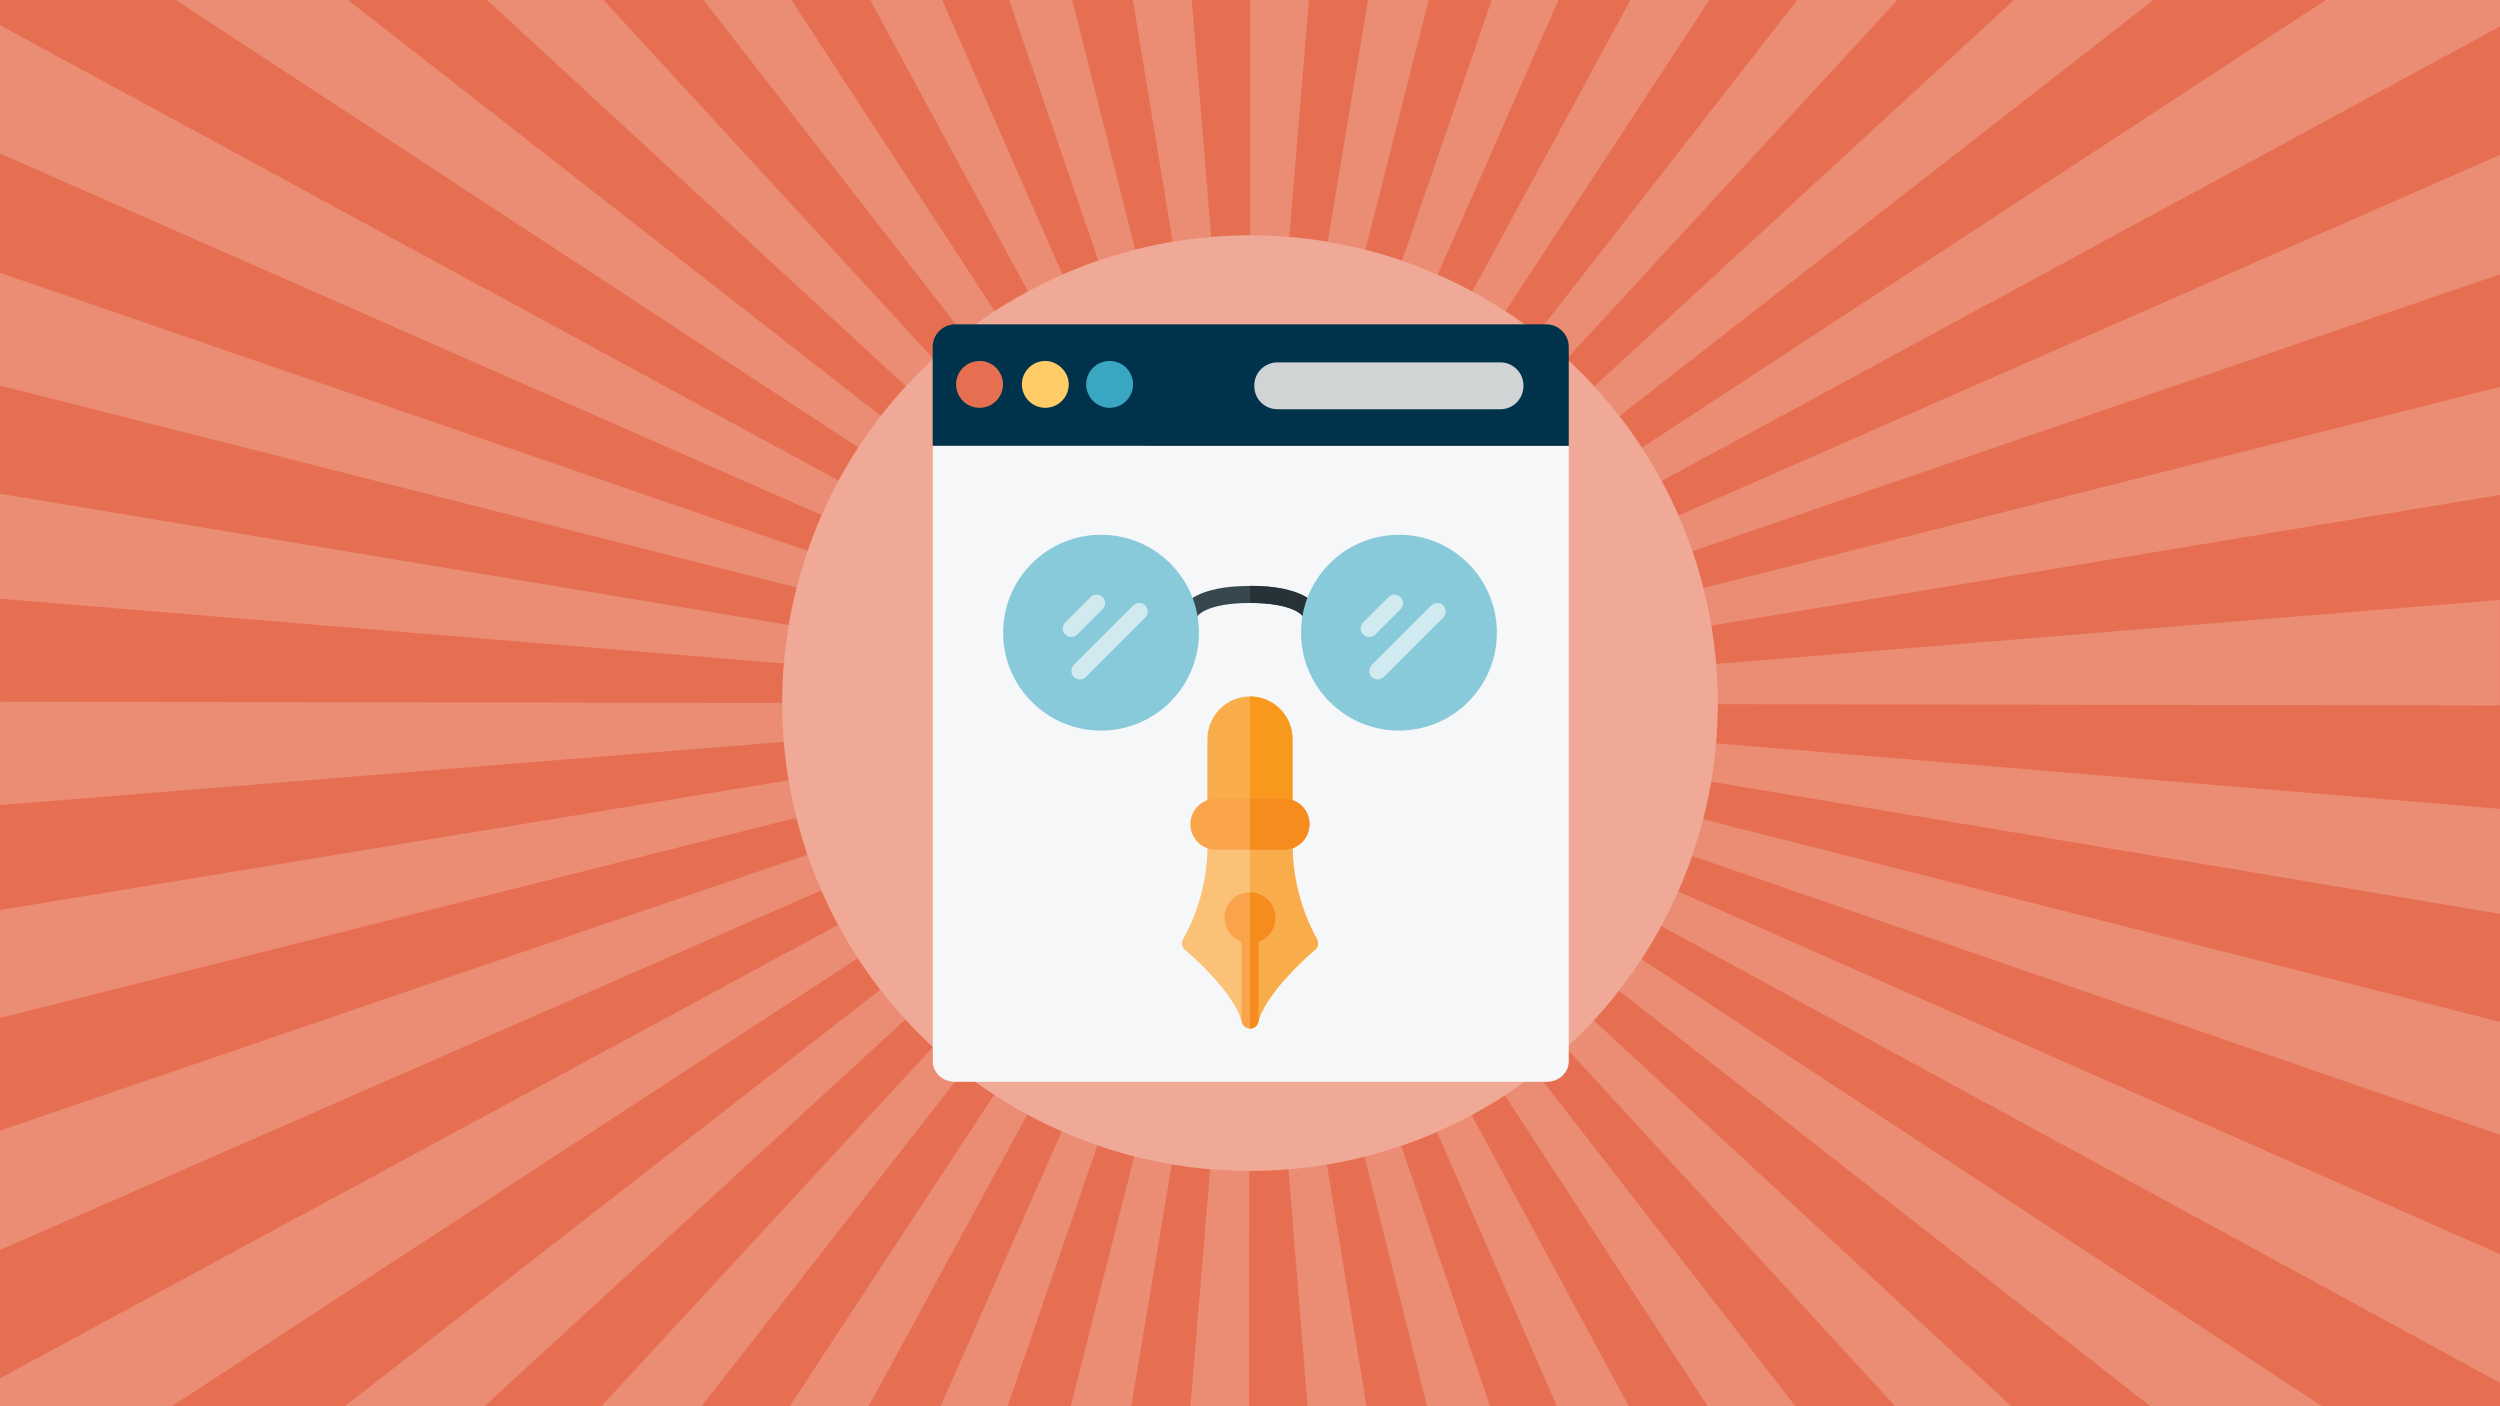
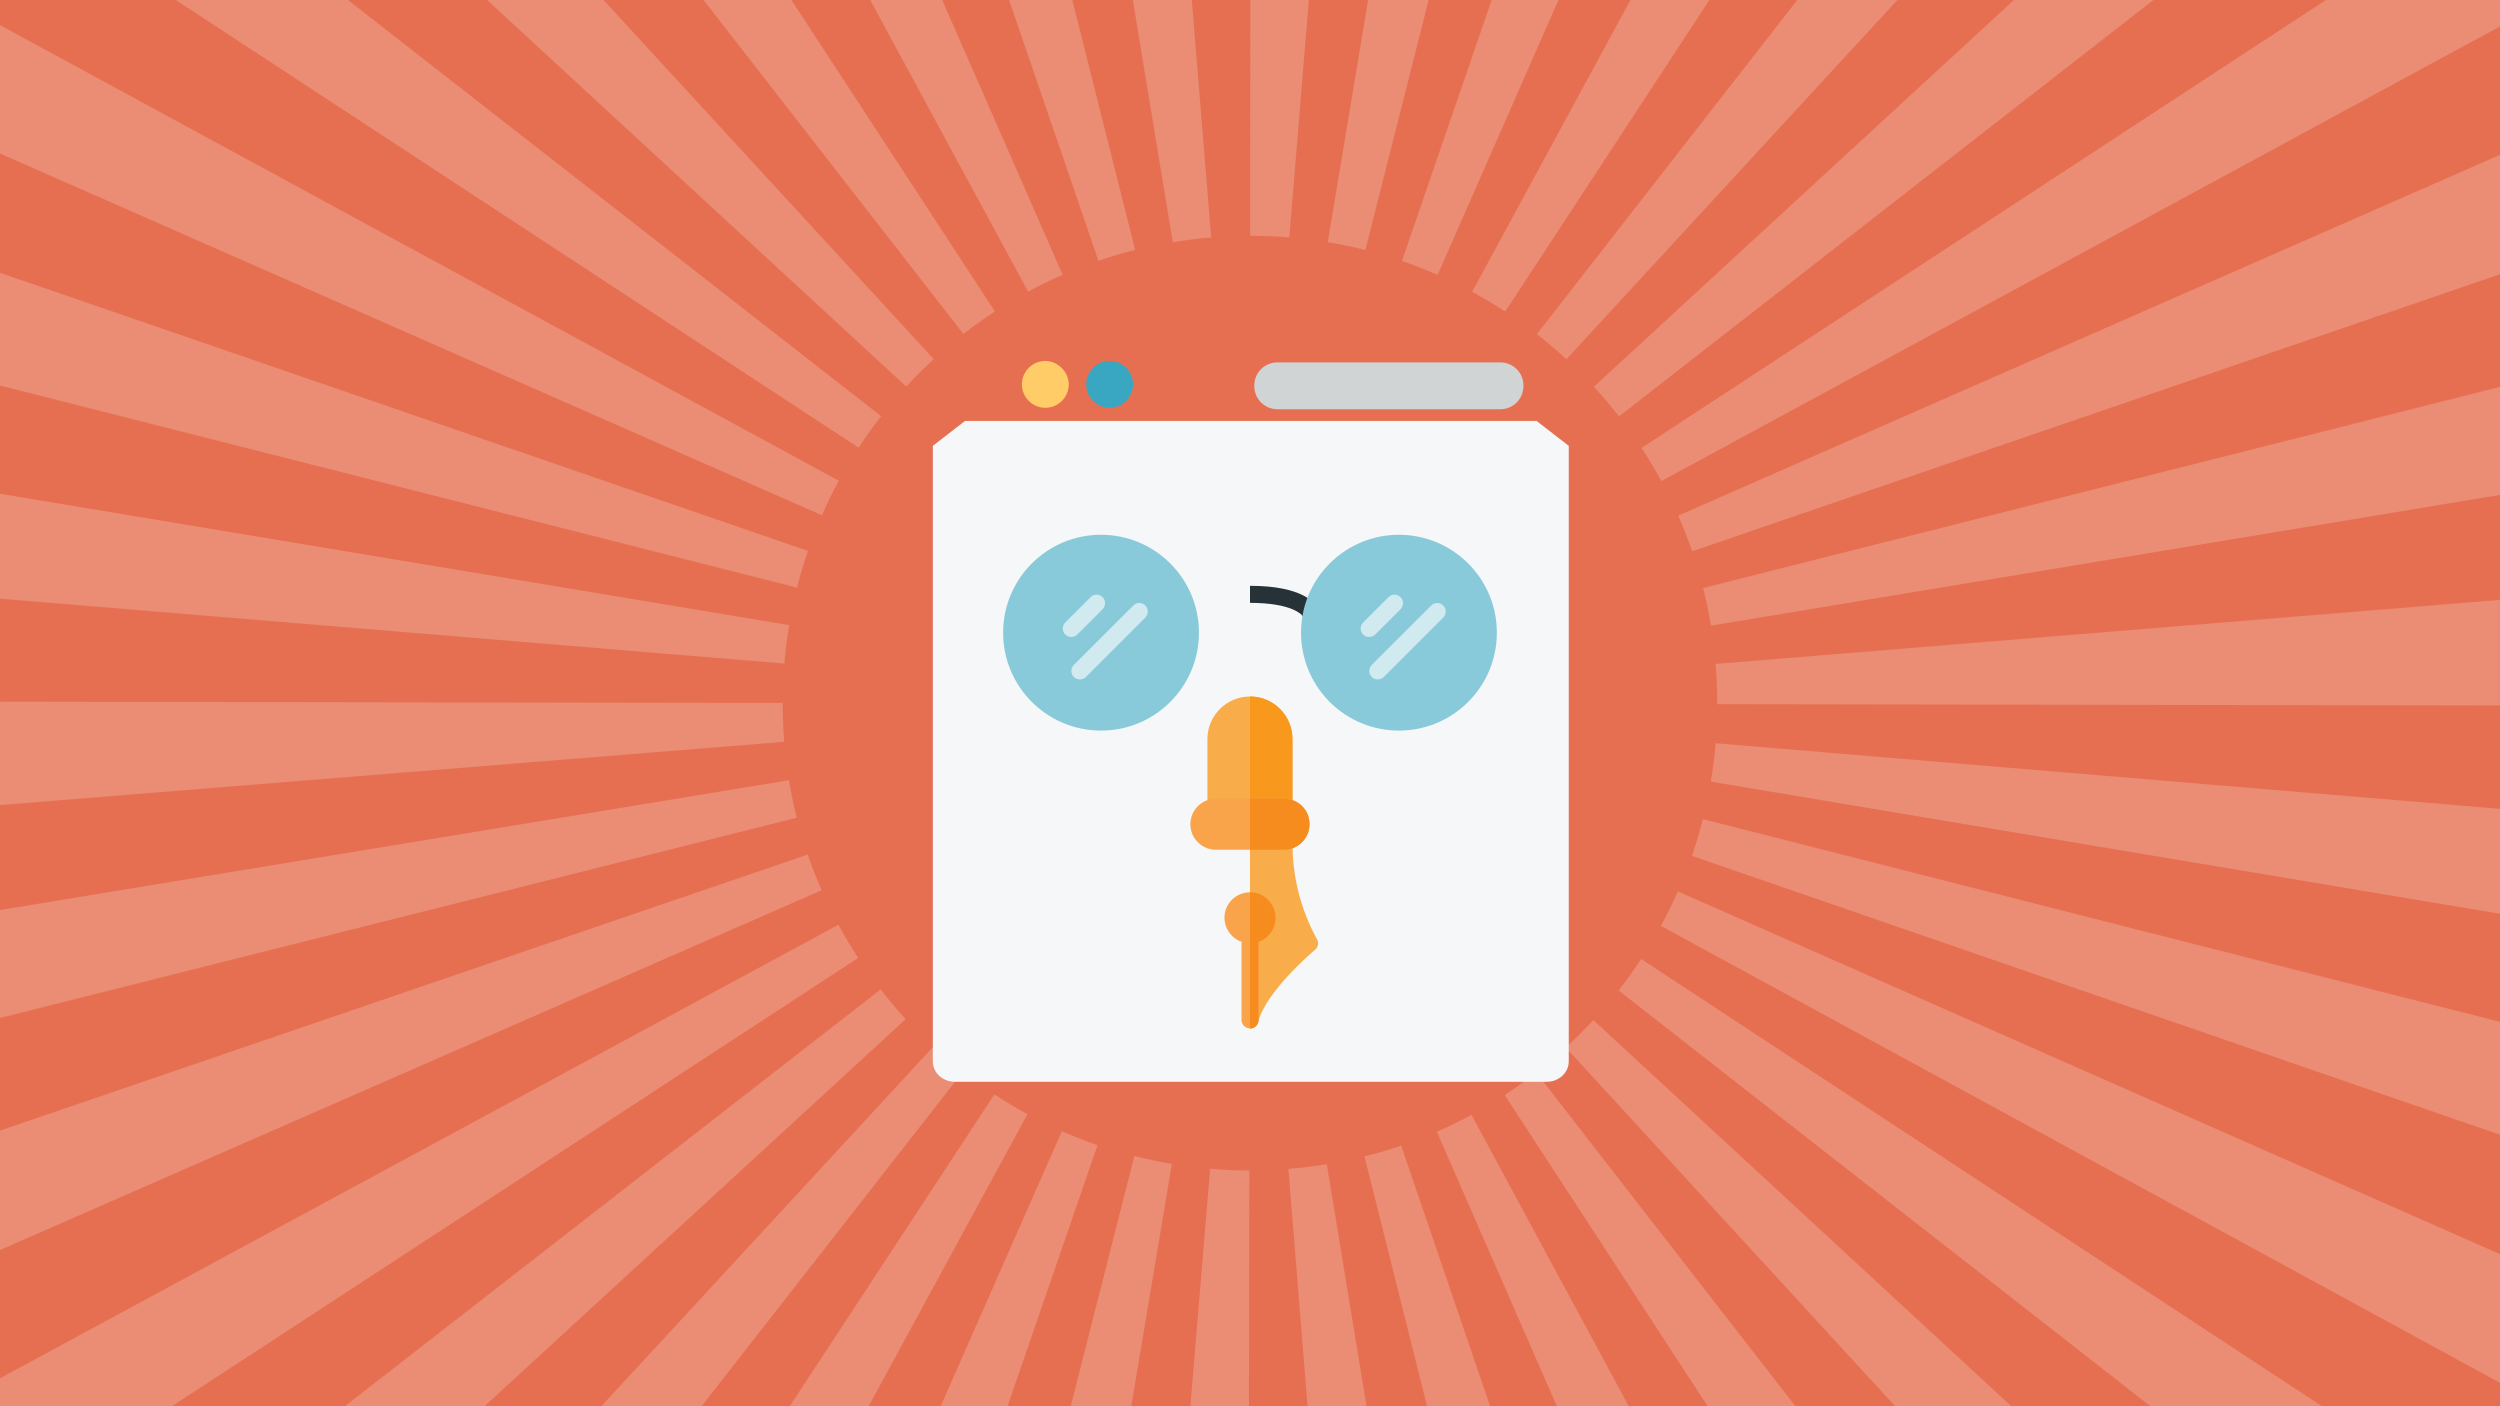
<svg xmlns="http://www.w3.org/2000/svg" id="Layer_1" x="0" y="0" version="1.1" viewBox="0 0 1920 1080" xml:space="preserve">
  <style>.st0{fill:#e66f51}.st1{fill:#eb8c74}.st8{fill:#f9ad4a}.st12{fill:#89cada}.st13{fill:#d0eaf0}</style>
  <g id="background">
    <path d="M0 0h1920v1080H0z" class="st0" />
  </g>
  <g id="starburst">
    <path d="M739.9 256.5c7.8-6.1 16-11.9 24.2-17.3L607.8 0h-67.5l199.6 256.5zM1005.2 0h-45l-.1 181.1c10 0 20.2.4 30.1 1.2l15-182.3zM900.7 186c9.7-1.6 19.6-2.8 29.5-3.6L915.3 0H870l30.7 186zM843.6 200.3c9.2-3.2 18.7-6 28.2-8.4L823.5 0H775l68.6 200.3zM612.1 451.3c2.4-9.5 5.2-19 8.4-28.2L0 209.5v86.6l612.1 155.2zM696 296.9c6.7-7.3 13.8-14.4 21.1-21.1L463.5 0h-89.4L696 296.9zM644.2 369.2L0 19.3v98.6l631.2 277.8c4-8.9 8.3-17.9 13-26.5zM659.4 343.8c5.4-8.2 11.2-16.4 17.3-24.2L267.2 0H135l524.4 343.8zM789.6 224c8.6-4.7 17.6-9.1 26.5-13L723.6 0h-55.3l121.3 224zM1260.7 344c5.4 8.2 10.5 16.8 15.2 25.5L1920 20.3V0h-133.7l-525.6 344zM1288.9 396c3.9 9 7.5 18.2 10.7 27.4L1920 210.6v-91.7L1288.9 396zM1920 380.1v-83l-612 154.5c2.4 9.5 4.4 19.2 6 28.9l606-100.4zM1019.7 186c9.7 1.6 19.4 3.6 28.9 6l48.6-192h-46.5l-31 186zM659.1 735.7c-5.4-8.2-10.5-16.8-15.2-25.5L0 1058.5v21.5h132l527.1-344.3zM1130.6 224.1c8.6 4.7 17.2 9.8 25.4 15.2L1312.8 0h-60.6l-121.6 224.1zM1076.7 200.4c9.2 3.2 18.4 6.8 27.4 10.7L1196.9 0h-51.3l-68.9 200.4zM1224.1 297c6.7 7.3 13.2 15 19.3 22.8L1653.8 0h-107.1l-322.6 297zM602.4 509.6c.8-9.9 2-19.8 3.7-29.5L0 379.2v80.6l602.4 49.8zM1180.3 256.6c7.8 6.1 15.5 12.6 22.7 19.3L1457.2 0h-76.9l-200 256.6zM1076.1 879.8c-9.2 3.2-18.7 6-28.2 8.3L1096 1080h48.4l-68.3-200.2zM1223.7 783.4c-6.7 7.3-13.8 14.4-21.2 21.1l253 275.5h89.2l-321-296.6zM1260.4 736.5c-5.4 8.2-11.3 16.4-17.3 24.2l408.4 319.3h131.8l-522.9-343.5zM1130.1 856.2c-8.6 4.7-17.6 9-26.6 13l92.2 210.8h55.2l-120.8-223.8zM1179.8 823.7c-7.8 6.1-16 11.9-24.2 17.3l155.9 239h67.4l-199.1-256.3zM602.3 569.7c-.8-9.8-1.2-19.8-1.2-29.7v-.1L0 538.9v79.4l602.3-48.6zM1920 963.2l-631.4-278.6c-4 9-8.3 17.8-13 26.5L1920 1062v-98.8zM1317.6 570.8c-.8 9.9-2.1 19.8-3.7 29.5L1920 701.8v-80.6l-602.4-50.4zM1307.8 629.1c-2.4 9.5-5.2 18.9-8.4 28.2L1920 871.5v-86.7l-612.2-155.7zM1317.6 509.9c.8 9.9 1.2 20 1.2 30.1v.8l601.1 1v-81.1l-602.3 49.2zM631 683.7c-3.9-9-7.5-18.2-10.7-27.4L0 868.3V960l631-276.3zM695.6 782.7c-6.7-7.3-13.2-15-19.3-22.8L264.8 1080h107.3l323.5-297.3zM611.9 628c-2.4-9.5-4.4-19.2-6-28.8L0 698.9v82.9L611.9 628zM739.5 823.1c-7.8-6.1-15.4-12.6-22.7-19.3l-255 276.2h77l200.7-256.9zM1019 894.1c-9.7 1.6-19.6 2.8-29.5 3.6l14.7 182.3h45.3L1019 894.1zM900 893.9c-9.7-1.6-19.4-3.7-28.8-6.1L822.3 1080h46.5L900 893.9zM959.5 898.9c-10 0-20.2-.4-30.1-1.3L914.2 1080h45l.3-181.1zM789.1 855.7c-8.6-4.7-17.2-9.8-25.4-15.2L606.5 1080h60.6l122-224.3zM842.9 879.5c-9.2-3.2-18.4-6.8-27.4-10.7L722.4 1080h51.4l69.1-200.5z" class="st1" />
  </g>
  <g id="Layer_57">
-     <circle cx="960" cy="540" r="359.3" fill="#f0a997" />
    <path fill="#f5f7f8" d="M1180.1 323.3l24.7 19.1v472.7c0 9-7.9 15.7-16.8 15.7H733.2c-9 0-16.8-6.7-16.8-15.7V342.4l24.7-19.1h439z" />
-     <path fill="#00334b" d="M1204.8 266v76.4H716.3V266c.2-9.2 7.6-16.6 16.8-16.9H1188c9.2.3 16.6 7.7 16.8 16.9z" />
    <circle cx="752.3" cy="295.2" r="18" class="st0" />
    <path fill="#ffcc67" d="M820.8 295.2c0 9.9-8.1 18-18 18s-18-8.1-18-18 8.1-18 18-18c9 0 18 7.9 18 18z" />
    <circle cx="852.2" cy="295.2" r="18" fill="#3aa7c2" />
    <path fill="#d1d4d5" d="M1152 314.3H981.3c-9.8.1-17.9-7.7-18-17.5v-.5c-.2-9.8 7.7-17.8 17.5-18H1152c9.8-.1 17.9 7.7 18 17.5v.5c.1 9.8-7.7 17.9-17.5 18h-.5z" />
  </g>
  <g>
    <path d="M960 534.9c-18 0-32.7 14.6-32.7 32.7v52.3c0 3.6 2.9 6.5 6.5 6.5h52.3c3.6 0 6.5-2.9 6.5-6.5v-52.3c.1-18-14.6-32.7-32.6-32.7z" class="st8" />
    <path fill="#f8981d" d="M960 534.9v91.5h26.1c3.6 0 6.5-2.9 6.5-6.5v-52.3c.1-18-14.6-32.7-32.6-32.7z" />
-     <path fill="#37474f" d="M914.2 476.3c-1.1 0-2.1-.3-3-.7-3.2-1.7-4.5-5.7-2.8-8.9 1.4-2.8 10.4-16.7 51.6-16.7s50.2 13.9 51.6 16.7c1.6 3.2.3 7.2-2.9 8.8-3.2 1.6-7.2.3-8.8-2.9-.1 0-7.1-9.5-39.9-9.5-33.2 0-40 9.7-40.1 9.8-1.1 2.1-3.3 3.4-5.7 3.4z" />
    <path fill="#263238" d="M1011.6 466.6c-1.4-2.8-10.5-16.7-51.6-16.7V463c32.8 0 39.9 9.5 39.9 9.5 1.6 3.2 5.5 4.5 8.8 2.9 3.2-1.6 4.5-5.5 2.9-8.8z" />
    <circle cx="845.6" cy="485.9" r="75.2" class="st12" />
    <circle cx="1074.4" cy="485.9" r="75.2" class="st12" transform="rotate(-45.001 1074.4 485.915)" />
    <path d="M822.7 489.2c-3.6 0-6.5-2.9-6.5-6.5 0-1.7.7-3.4 1.9-4.6l19.6-19.6c2.6-2.5 6.7-2.4 9.2.2 2.4 2.5 2.4 6.5 0 9.1l-19.6 19.6c-1.2 1.1-2.8 1.8-4.6 1.8zm6.6 32.6c-3.6 0-6.5-2.9-6.5-6.5 0-1.7.7-3.4 1.9-4.6l45.8-45.8c2.6-2.5 6.7-2.4 9.2.2 2.4 2.5 2.4 6.5 0 9.1L833.9 520c-1.2 1.2-2.9 1.8-4.6 1.8zM1051.5 489.2c-3.6 0-6.5-2.9-6.5-6.5 0-1.7.7-3.4 1.9-4.6l19.6-19.6c2.6-2.5 6.7-2.4 9.2.2 2.4 2.5 2.4 6.5 0 9.1l-19.6 19.6c-1.2 1.1-2.9 1.8-4.6 1.8zm6.6 32.6c-3.6 0-6.5-2.9-6.5-6.5 0-1.7.7-3.4 1.9-4.6l45.8-45.8c2.6-2.5 6.7-2.4 9.2.2 2.4 2.5 2.4 6.5 0 9.1l-45.8 45.8c-1.3 1.2-2.9 1.8-4.6 1.8z" class="st13" />
-     <path fill="#fbc177" d="M1011.3 721c-12.6-22.9-19-48.8-18.6-74.9 0-3.6-2.9-6.5-6.5-6.5h-52.3c-3.6 0-6.5 2.9-6.5 6.5.4 26.2-6 52-18.6 74.9-1.8 2.8-1.2 6.4 1.3 8.5.4.3 37.7 31.6 43.6 55.4.9 3.5 4.4 5.6 7.9 4.8 2.3-.6 4.2-2.4 4.8-4.8 5.9-23.8 43.2-55.1 43.6-55.4 2.5-2.1 3-5.8 1.3-8.5z" />
    <path d="M1011.3 721c-12.6-22.9-19-48.8-18.6-74.9 0-3.6-2.9-6.5-6.5-6.5H960v150.3c3 0 5.6-2 6.3-5 5.9-23.8 43.2-55.1 43.6-55.4 2.6-2.1 3.1-5.8 1.4-8.5z" class="st8" />
    <path fill="#f9a34b" d="M986.1 613.4h-52.3c-10.8 0-19.6 8.8-19.6 19.6s8.8 19.6 19.6 19.6h52.3c10.8 0 19.6-8.8 19.6-19.6.1-10.9-8.7-19.6-19.6-19.6zM960 685.3c-10.8 0-19.6 8.7-19.6 19.5 0 8.3 5.2 15.7 13.1 18.5v60c0 3.6 2.9 6.5 6.5 6.5s6.5-2.9 6.5-6.5v-60c10.2-3.6 15.5-14.8 12-25-2.8-7.8-10.2-13.1-18.5-13z" />
-     <path fill="#f78c1e" d="M960 685.3v104.6c3.6 0 6.5-2.9 6.5-6.5v-60c10.2-3.6 15.5-14.8 12-25-2.8-7.9-10.2-13.2-18.5-13.1zm26.1-71.9H960v39.2h26.1c10.8 0 19.6-8.8 19.6-19.6.1-10.9-8.7-19.6-19.6-19.6z" />
+     <path fill="#f78c1e" d="M960 685.3v104.6c3.6 0 6.5-2.9 6.5-6.5v-60c10.2-3.6 15.5-14.8 12-25-2.8-7.9-10.2-13.2-18.5-13.1zm26.1-71.9H960v39.2h26.1c10.8 0 19.6-8.8 19.6-19.6.1-10.9-8.7-19.6-19.6-19.6" />
  </g>
</svg>